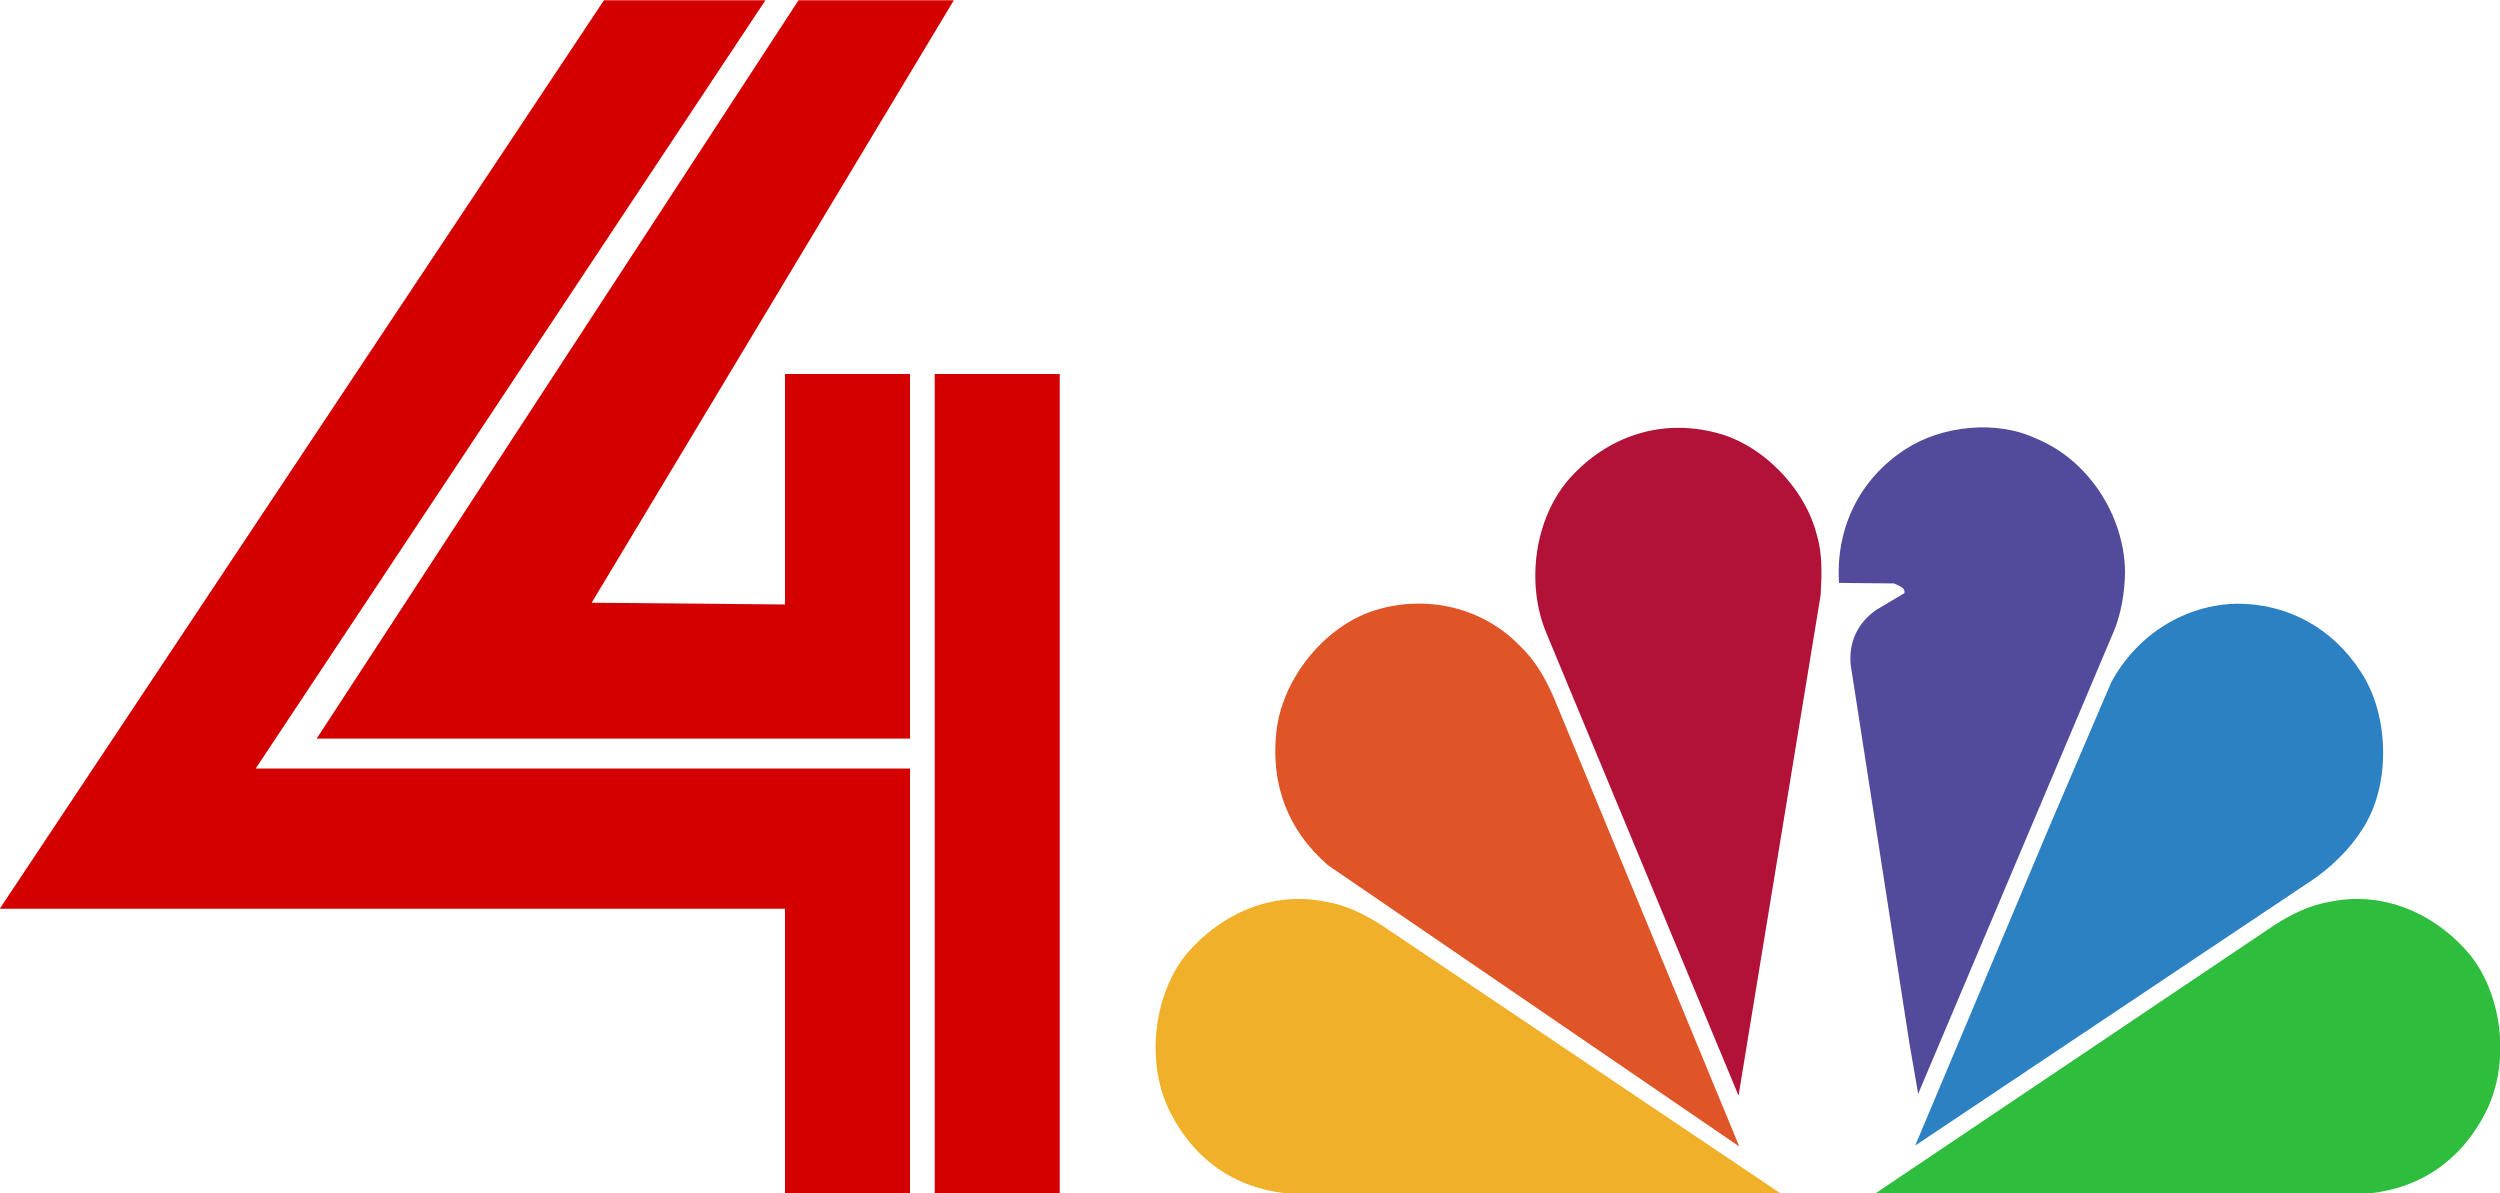
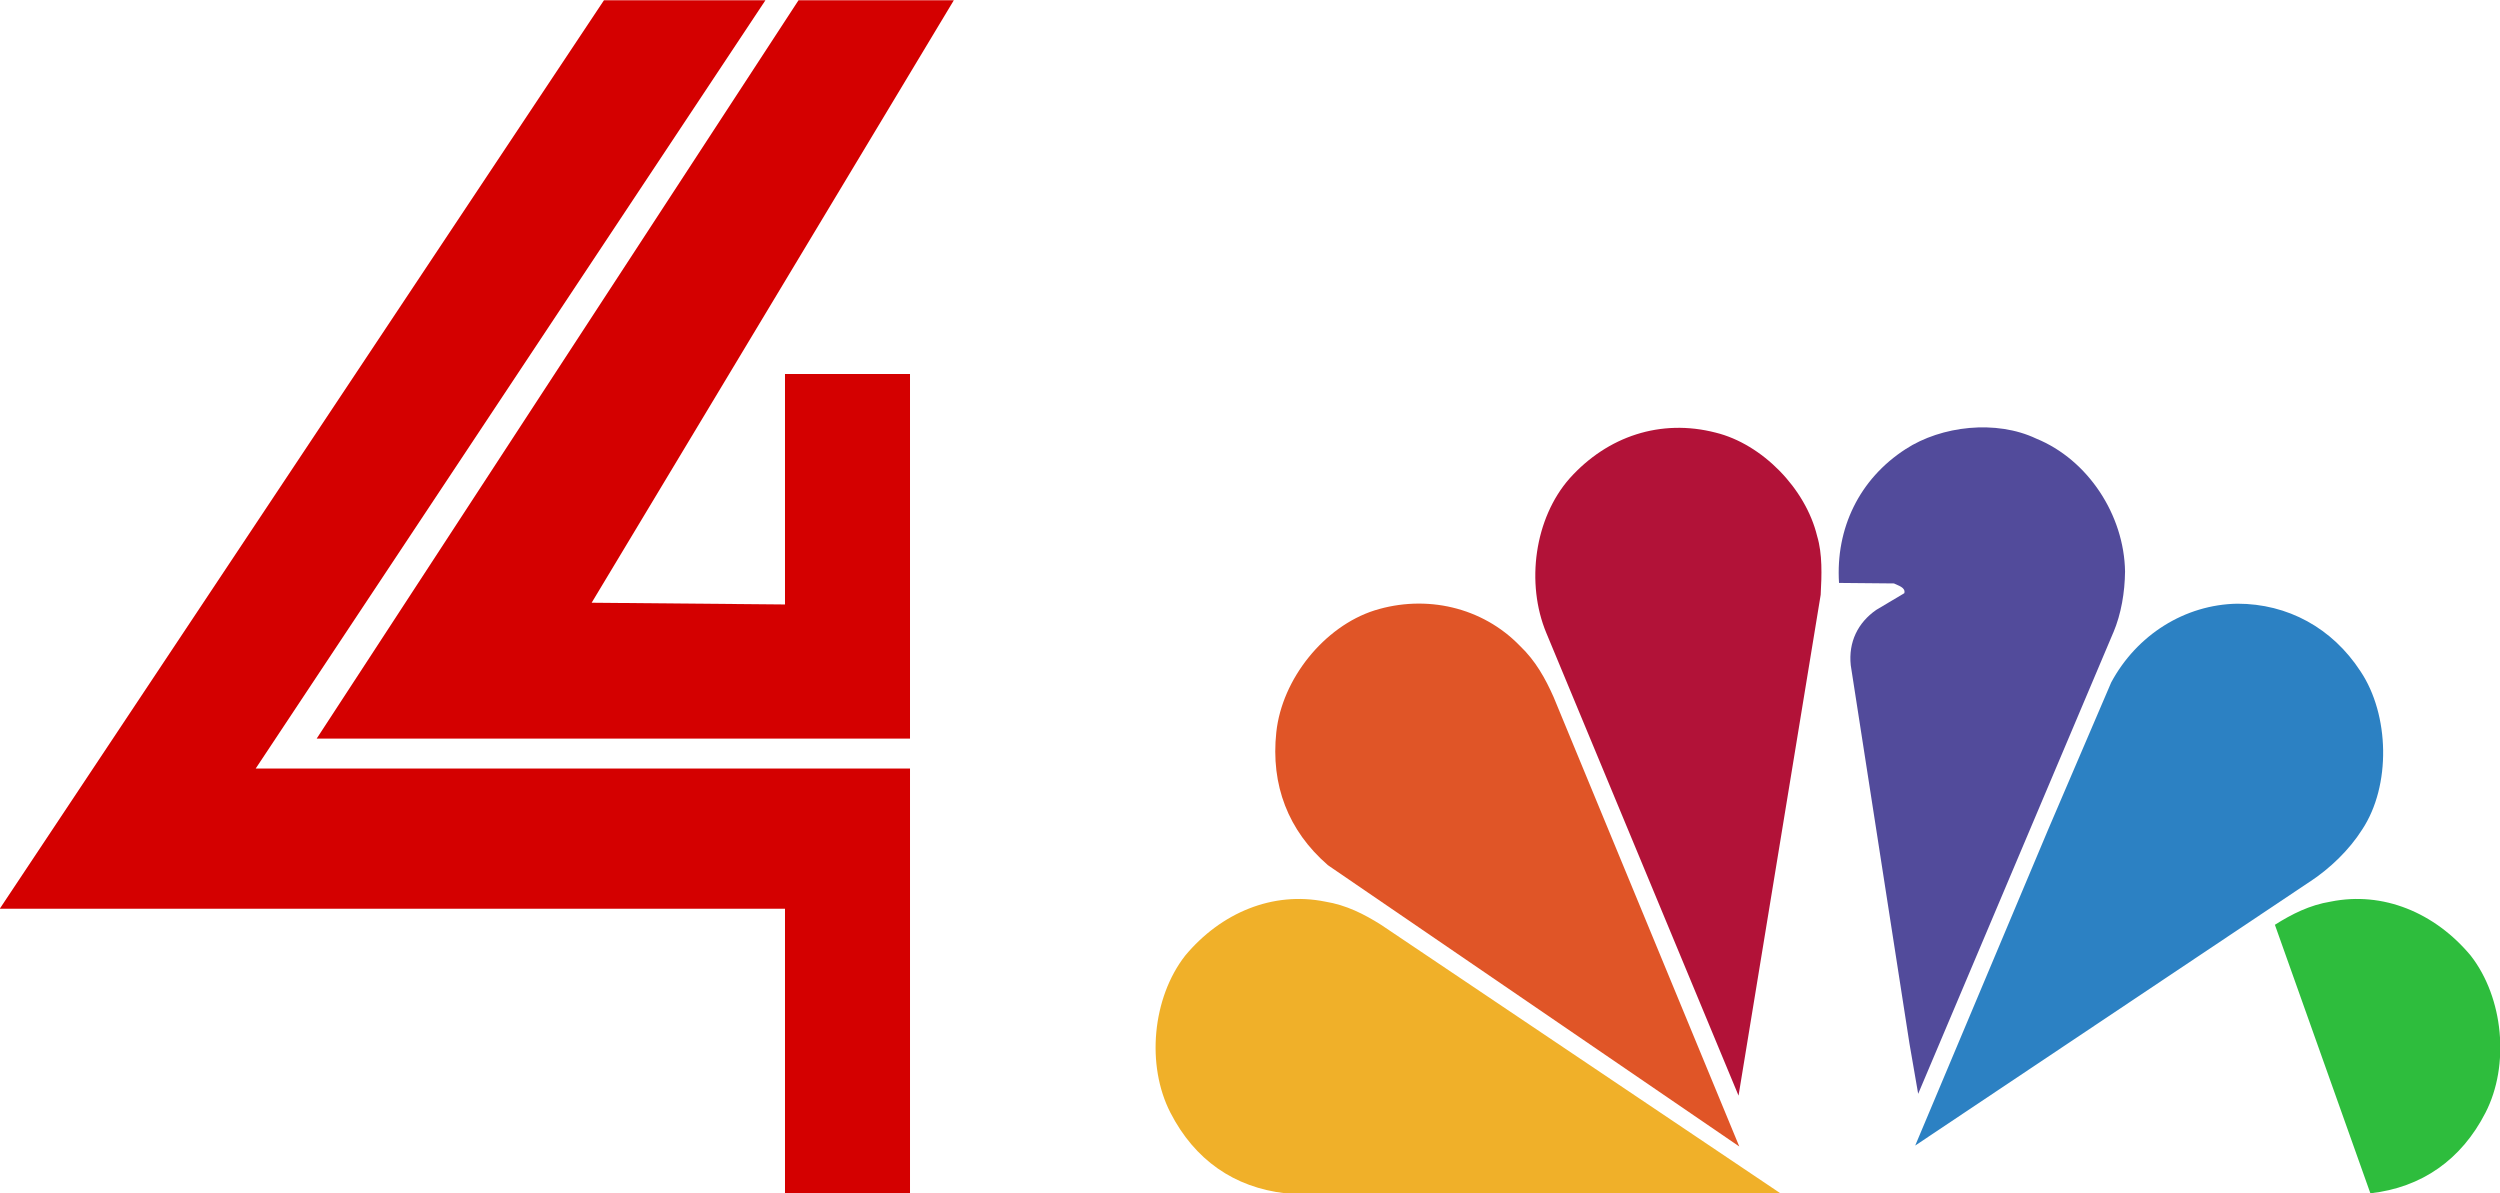
<svg xmlns="http://www.w3.org/2000/svg" xmlns:ns1="http://www.inkscape.org/namespaces/inkscape" xmlns:ns2="http://sodipodi.sourceforge.net/DTD/sodipodi-0.dtd" width="236.338mm" height="112.804mm" viewBox="0 0 837.418 399.698" id="svg2" version="1.1" ns1:version="0.91 r13725" ns2:docname="WNBC 1986.svg">
  <defs id="defs4" />
  <ns2:namedview id="base" pagecolor="#ffffff" bordercolor="#666666" borderopacity="1.0" ns1:pageopacity="0.0" ns1:pageshadow="2" ns1:zoom="0.49497475" ns1:cx="1135.5878" ns1:cy="298.97688" ns1:document-units="px" ns1:current-layer="layer1" showgrid="false" fit-margin-top="0" fit-margin-left="0" fit-margin-right="0" fit-margin-bottom="0" ns1:window-width="1600" ns1:window-height="837" ns1:window-x="-8" ns1:window-y="-8" ns1:window-maximized="1" />
  <g ns1:label="Layer 1" ns1:groupmode="layer" id="layer1" transform="translate(1029.465,-230.031)">
    <g transform="matrix(0.514,0,0,0.514,-799.342,-32.912)" id="layer1-8" ns1:label="Layer 1">
      <g style="fill:#d40000" transform="matrix(9.96,0,0,-9.96,-532.565,1883.932)" id="g10">
        <g style="fill:#d40000" transform="scale(0.1,0.1)" id="g12">
          <path ns2:nodetypes="ccccccccc" ns1:connector-curvature="0" id="path3387" d="m 680.617,1133.19 -81.797,0 0,-150.811 -126.505,1.137 236.986,394.214 -101.617,0 -315.284,-483.109 388.217,0 z" style="fill:#d40000;fill-opacity:1;fill-rule:evenodd;stroke:none" />
-           <path ns1:connector-curvature="0" id="path3385" d="m 778.577,596.691 -81.797,0 0,536.499 81.797,0 z" style="fill:#d40000;fill-opacity:1;fill-rule:evenodd;stroke:none" />
          <path ns2:nodetypes="cccccccccc" ns1:connector-curvature="0" id="path16" d="m 598.82,783.285 0,-186.594 81.797,0 0,278.332 -428.126,0 333.548,502.707 -105.652,0 -395.348,-594.445 513.781,0 0,0" style="fill:#d40000;fill-opacity:1;fill-rule:evenodd;stroke:none" />
        </g>
      </g>
      <g transform="matrix(1.124,0,0,1.124,293.87,779.394)" id="g3402">
        <path style="fill:#2c81c3" ns1:connector-curvature="0" d="M 679.502,272.874 450.652,425.901 527.731,242.7 564.288,157.388 c 14.795,-27.567 42.71,-45.166 73.155,-45.653 29.138,0 54.98,14.017 71.384,39.187 16.866,25.172 17.817,66.311 0.957,91.78 -7.566,11.941 -18.733,22.584 -30.238,30.174 l -0.044,0 0,-0.002 z" id="path3406" />
        <path style="fill:#524b9b" ns1:connector-curvature="0" d="m 565.549,128.359 -113.18,267.554 -5.051,-29.178 -34.035,-219.313 c -1.406,-13.402 4.095,-24.68 14.801,-32.104 l 16.25,-9.669 c 0.956,-3.372 -3.786,-4.496 -6.002,-5.663 L 406.483,99.69 c -2.028,-31.621 11.808,-60.291 38.622,-77.592 20.791,-13.532 52.488,-17.093 75.668,-6.108 30.085,12.256 51.046,44.362 51.544,77.083 -0.146,12.085 -2.209,24.511 -6.769,35.35 l 0,-0.064 10e-4,0 z" id="path3408" />
        <path style="fill:#b21238" ns1:connector-curvature="0" d="M 348.194,396.89 236.768,128.676 C 224.809,99.964 229.854,62.219 250.35,39.017 272.256,14.634 303.153,4.325 334.973,12.553 c 26.952,6.617 52.155,32.405 58.814,59.969 3.132,10.352 2.674,22.774 2.059,34.058 l -47.609,290.31 -0.043,0 0,0 z" id="path3410" />
        <path style="fill:#e05527" ns1:connector-curvature="0" d="m 110.007,263.206 c -22.866,-19.85 -33.071,-46.312 -29.782,-76.934 3.318,-31.004 27.76,-61.306 56.896,-70.635 29.943,-9.377 62.559,-1.953 84.313,20.505 9.142,8.691 14.805,19.022 19.543,29.666 l 107.684,260.64 -238.654,-163.199 0,-0.043 0,0 z" id="path3412" />
        <path style="fill:#f0b029" ns1:connector-curvature="0" d="M 85.568,453.591 C 55.784,450.206 32.839,434.169 18.842,406.859 4.666,379.289 8.338,340.185 27.411,315.754 c 20.762,-24.895 50.816,-37.404 81.1,-31.299 12.355,1.992 22.682,7.299 32.436,13.445 l 231.685,155.777 -287.064,-0.086 0,0 z" id="path3414" />
-         <path style="fill:#2ebd3d" ns1:connector-curvature="0" d="m 714.566,453.591 c 29.782,-3.385 52.729,-19.422 66.729,-46.732 14.185,-27.57 10.474,-66.674 -8.574,-91.105 -20.765,-24.895 -50.819,-37.404 -81.102,-31.299 -12.337,1.992 -22.678,7.299 -32.419,13.445 l -231.684,155.777 287.008,-0.086 0.042,0 0,0 z" id="path3416" />
+         <path style="fill:#2ebd3d" ns1:connector-curvature="0" d="m 714.566,453.591 c 29.782,-3.385 52.729,-19.422 66.729,-46.732 14.185,-27.57 10.474,-66.674 -8.574,-91.105 -20.765,-24.895 -50.819,-37.404 -81.102,-31.299 -12.337,1.992 -22.678,7.299 -32.419,13.445 z" id="path3416" />
      </g>
    </g>
  </g>
</svg>